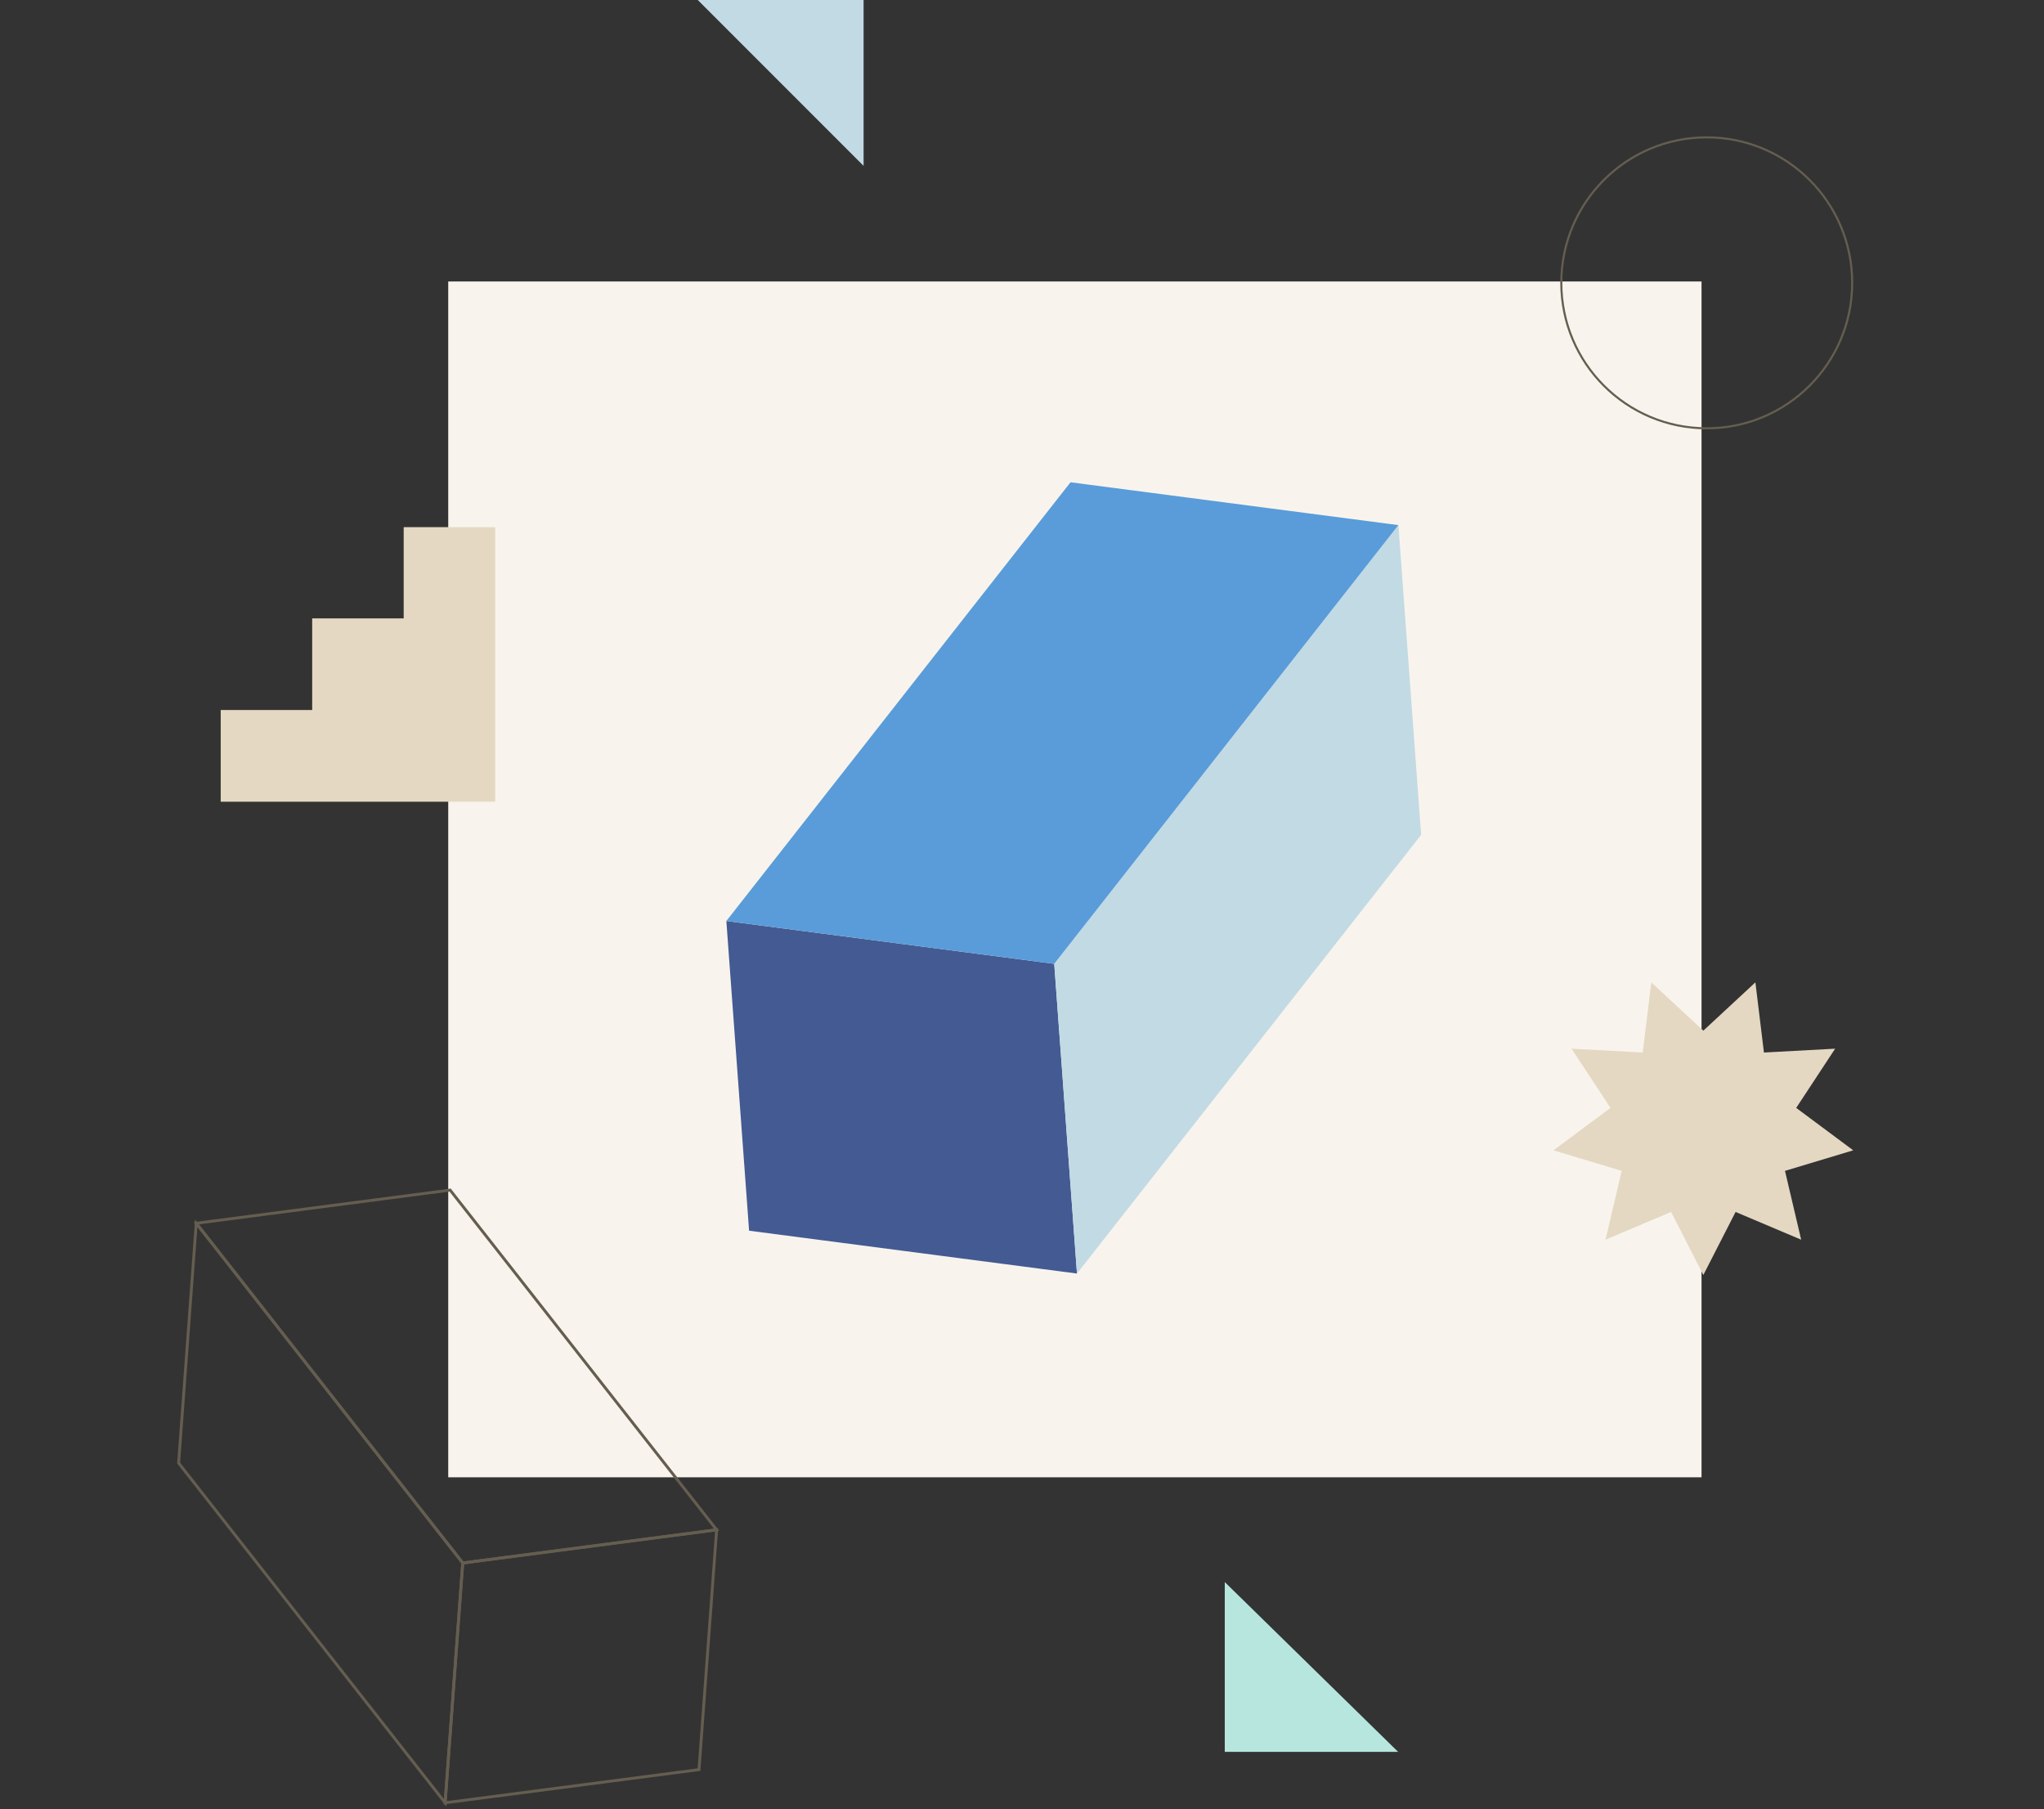
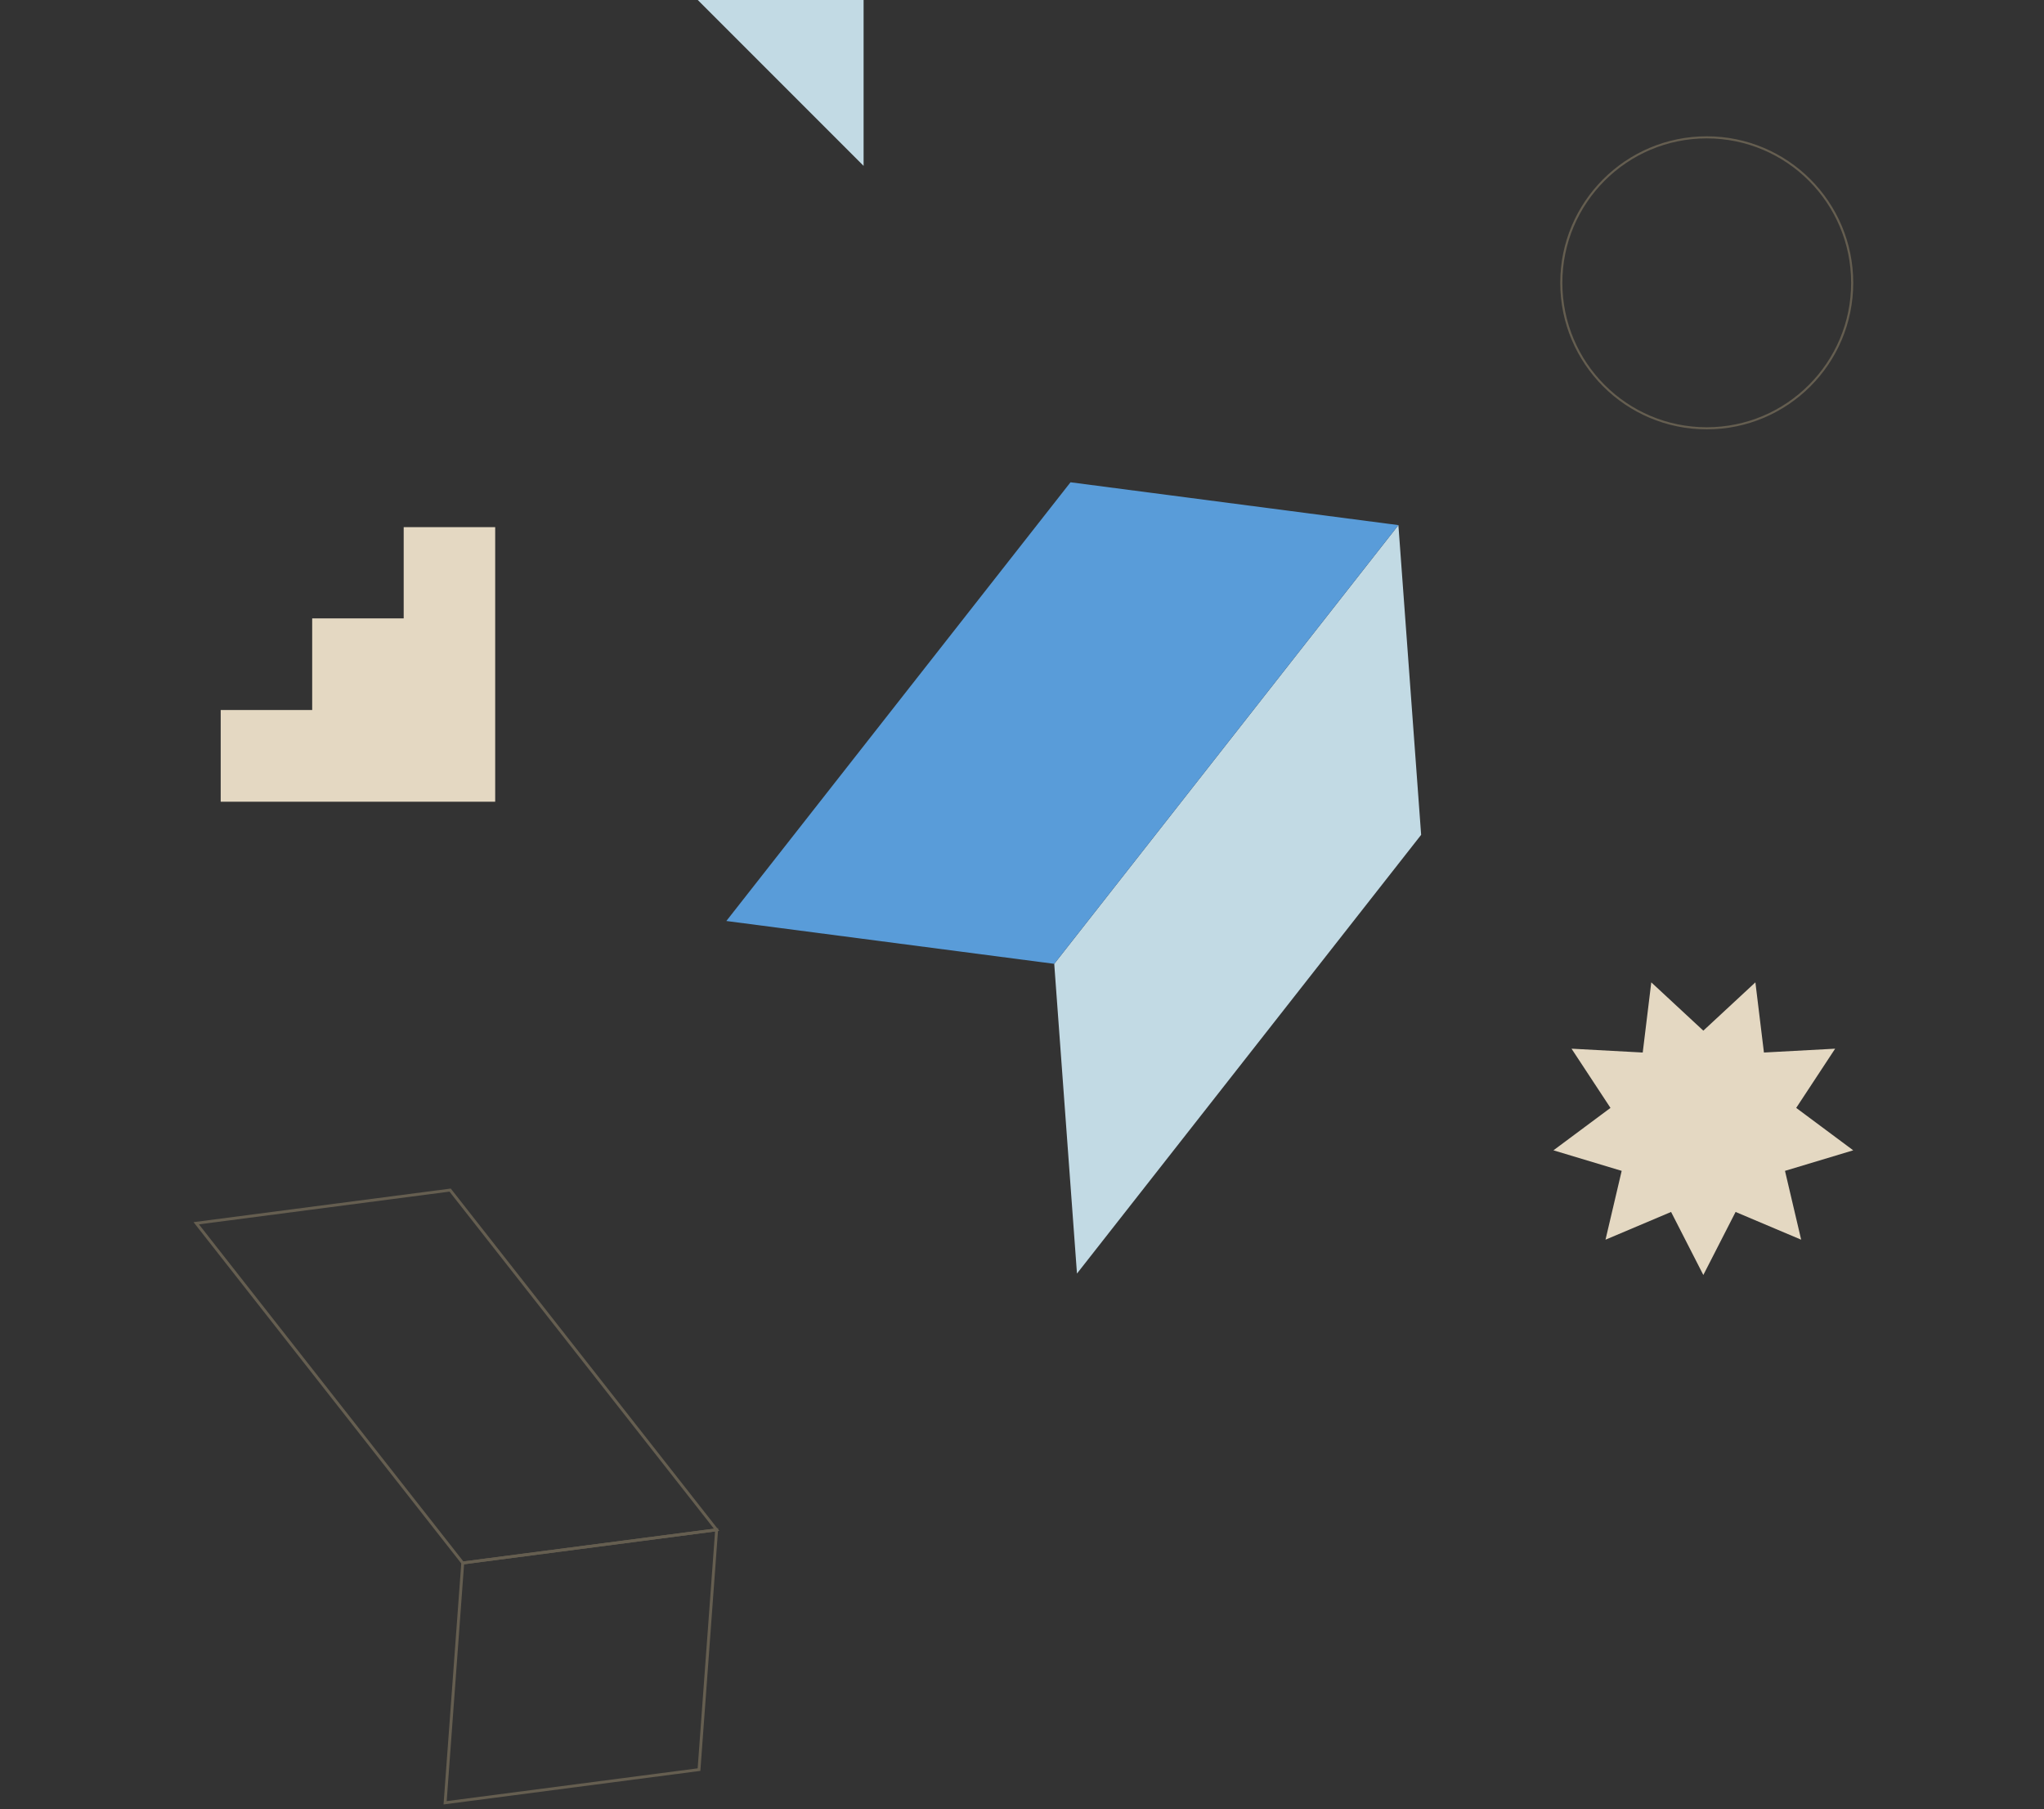
<svg xmlns="http://www.w3.org/2000/svg" width="600" height="531" viewBox="0 0 600 531" fill="none">
  <rect x="0" y="0" width="600" height="531" fill="#333333" stroke="none" />
  <g clip-path="url(#clip0_2167_3197)">
-     <rect x="131.576" y="82.606" width="367.895" height="350.931" fill="#F8F4ED" />
-     <path d="M309.461 282.854L316.138 373.743L219.89 361.171L213.213 270.282L309.461 282.854Z" fill="#445A93" />
    <path d="M309.461 282.854L410.488 154.103L417.165 244.994L316.138 373.743L309.461 282.854Z" fill="#C2DAE4" />
    <path d="M213.213 270.281L314.24 141.533L410.488 154.102L309.461 282.853L213.213 270.281Z" fill="#599CD9" />
    <path d="M118.5 154.701V181.476H91.642V208.366H64.783V235.277H145.359V154.701H118.5Z" fill="#E4D8C2" />
    <path d="M500 302.464L515.281 288.288L517.791 308.88L538.692 307.754L527.259 325.13L544 337.58L523.97 343.607L528.718 363.807L509.467 355.666L500 374.166L490.535 355.666L471.284 363.807L476.031 343.607L456.002 337.58L472.743 325.13L461.31 307.754L482.21 308.88L484.72 288.288L500 302.464Z" fill="#E4D8C2" />
    <path d="M135.833 458.678L135.411 458.648L130.201 529.542L205.586 519.696L210.82 448.458L135.435 458.304L135.411 458.648L135.833 458.678L135.887 459.098L209.901 449.431L204.792 518.946L131.122 528.569L136.255 458.71L135.833 458.678Z" fill="#655E50" />
-     <path d="M135.833 458.67L136.167 458.409L57.263 357.855L52 429.486L131.004 530.169L136.266 458.538L136.167 458.409L135.833 458.67L135.411 458.639L130.32 527.925L52.867 429.222L57.947 360.099L135.499 458.932L135.833 458.67Z" fill="#655E50" />
    <path d="M210.362 448.944L210.694 448.683L132.317 348.8L56.813 358.661L135.649 459.129L211.153 449.267L210.694 448.683L210.362 448.944L210.306 448.524L136.018 458.228L58.396 359.308L131.948 349.701L210.029 449.205L210.362 448.944Z" fill="#655E50" />
    <path d="M253.501 48.68L204.731 -0.09H253.501V48.68Z" fill="#C2DAE4" />
-     <path d="M359.523 464.284L410.413 514.114L359.523 514.114L359.523 464.284Z" fill="#B7E6DE" />
    <path d="M543.694 83H543.387C543.387 94.706 538.644 105.3 530.972 112.972C523.3 120.642 512.705 125.386 501 125.387C489.295 125.386 478.7 120.642 471.028 112.972C463.356 105.3 458.613 94.706 458.613 83C458.613 71.295 463.356 60.7 471.028 53.028C478.7 45.358 489.293 40.614 501 40.613C512.705 40.614 523.3 45.358 530.972 53.028C538.644 60.7 543.387 71.295 543.387 83H543.694H544C544 59.252 524.748 40.001 501 40C477.251 40.001 458 59.252 458 83C458 106.748 477.251 125.999 501 126C524.748 125.999 544 106.748 544 83H543.694Z" fill="#655E50" />
  </g>
  <defs>
    <clipPath id="clip0_2167_3197">
      <rect width="600" height="531" fill="white" />
    </clipPath>
  </defs>
</svg>